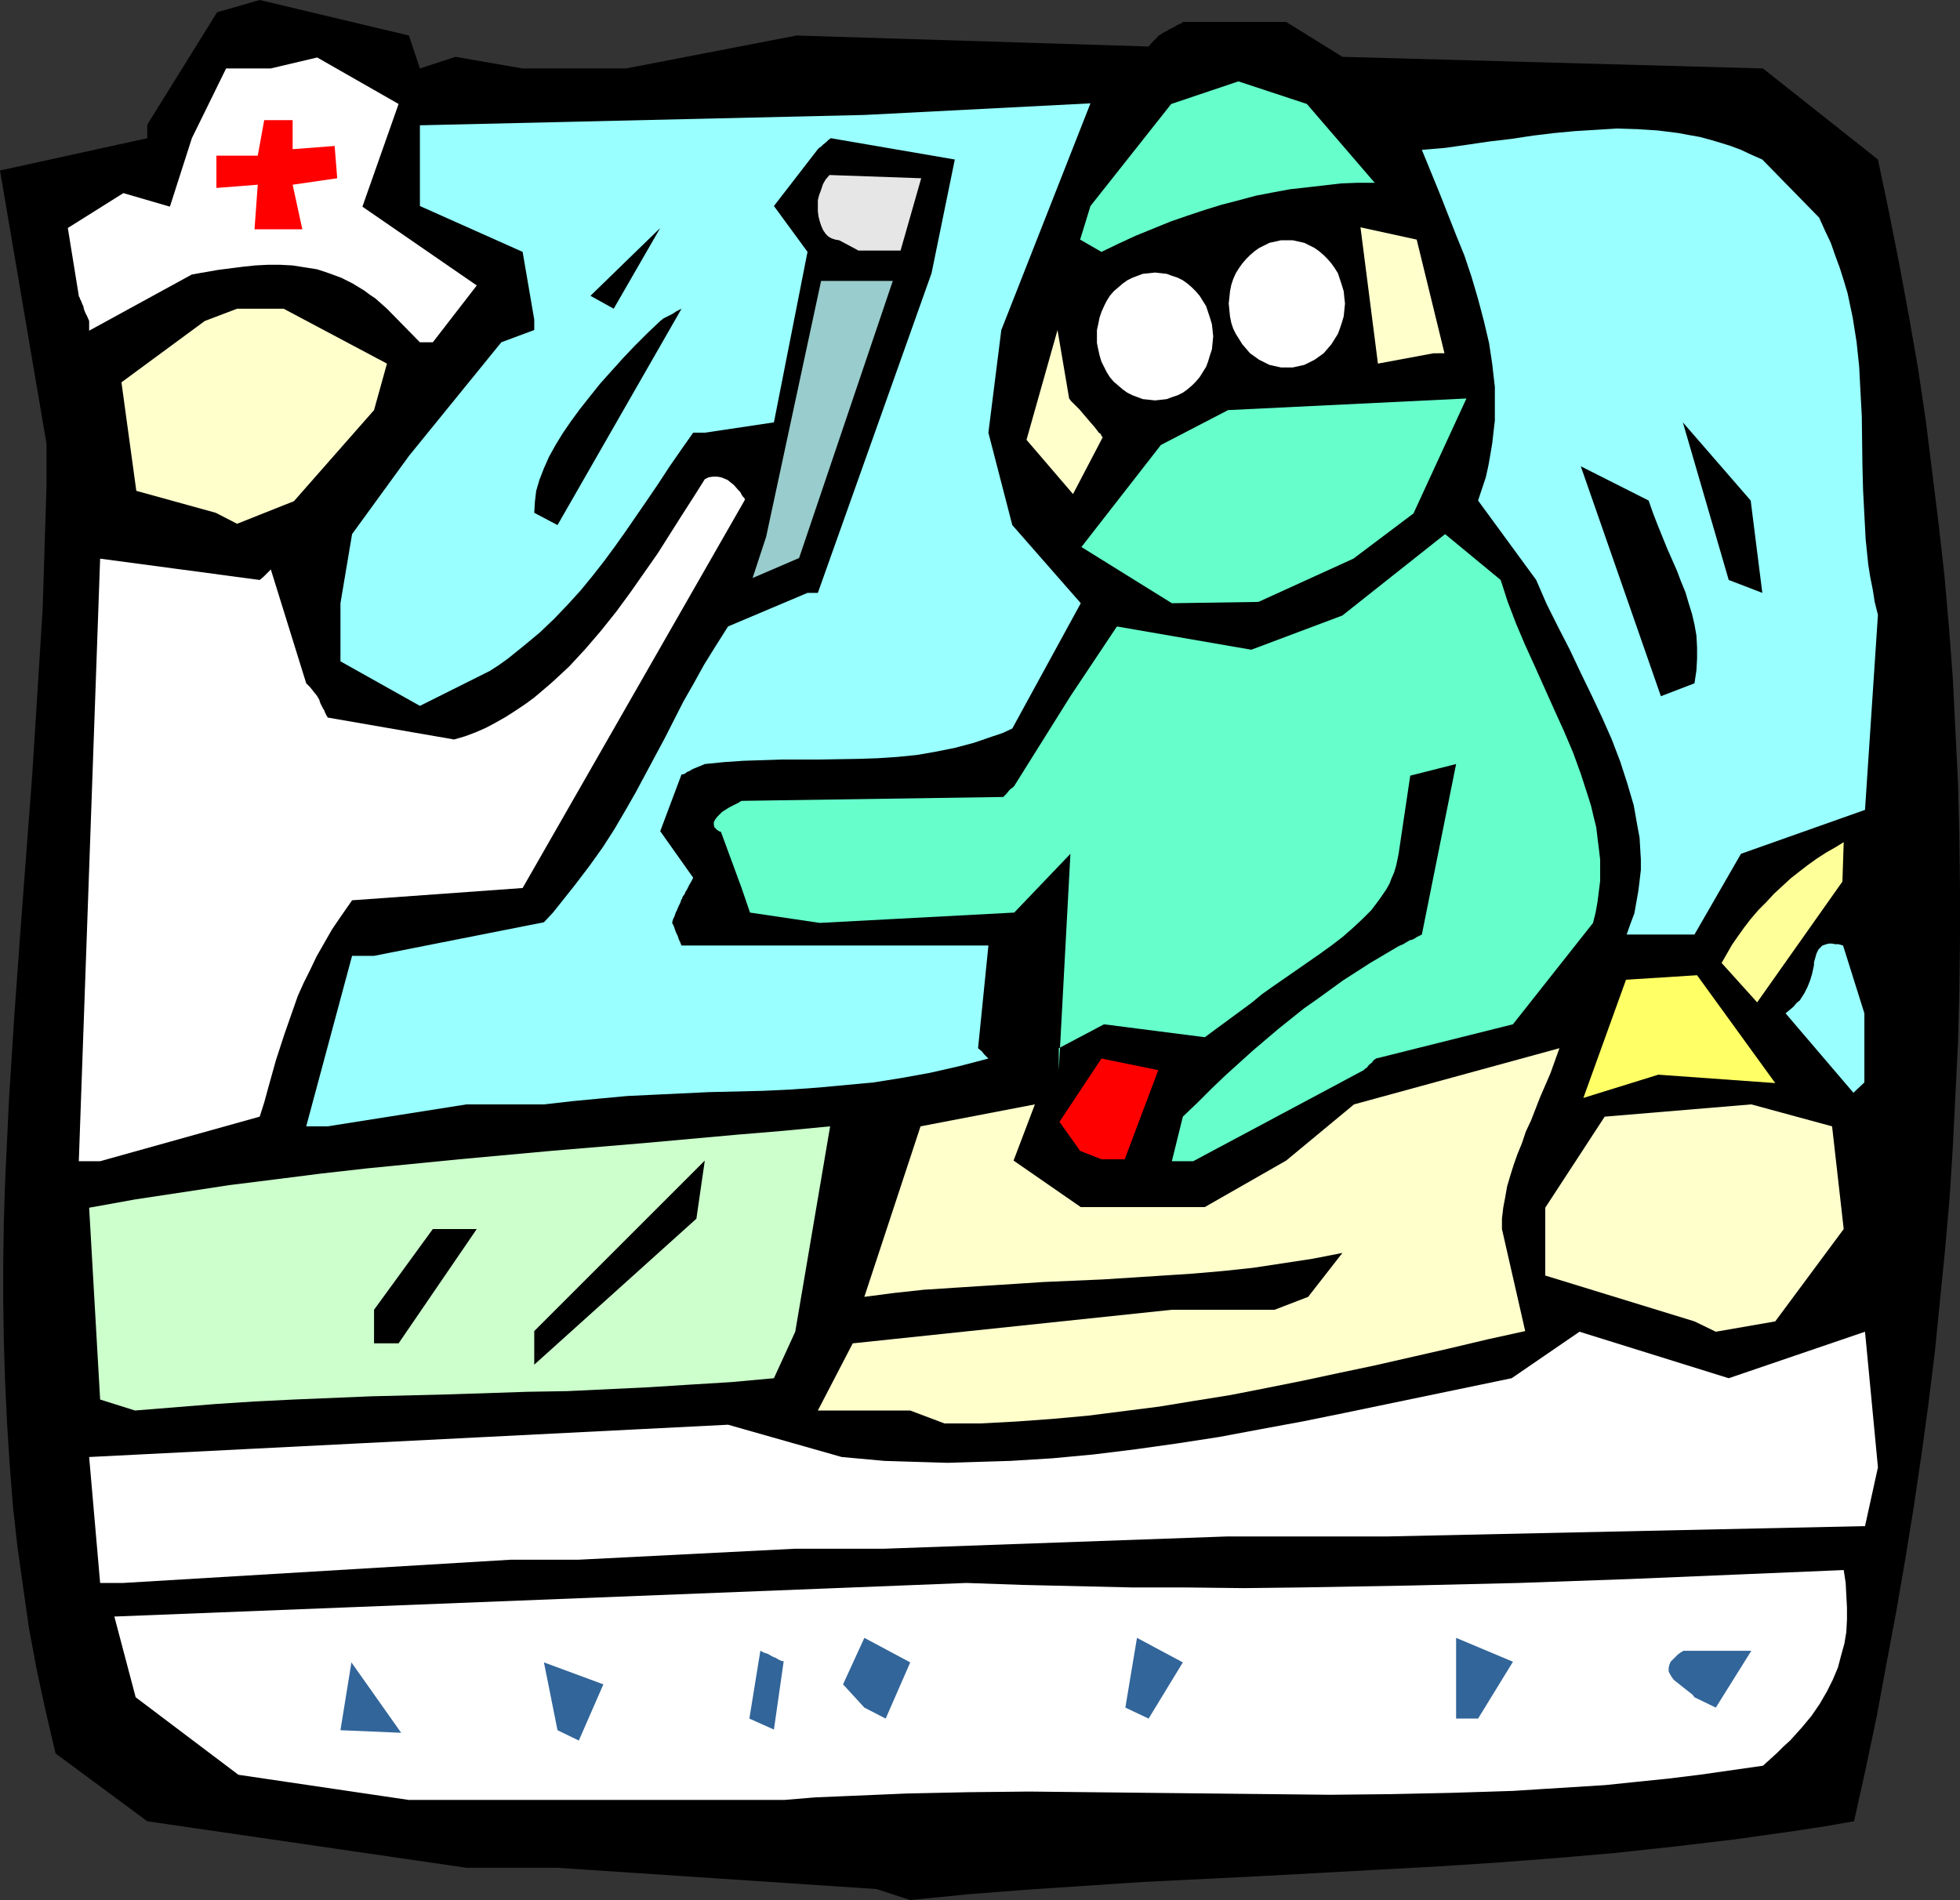
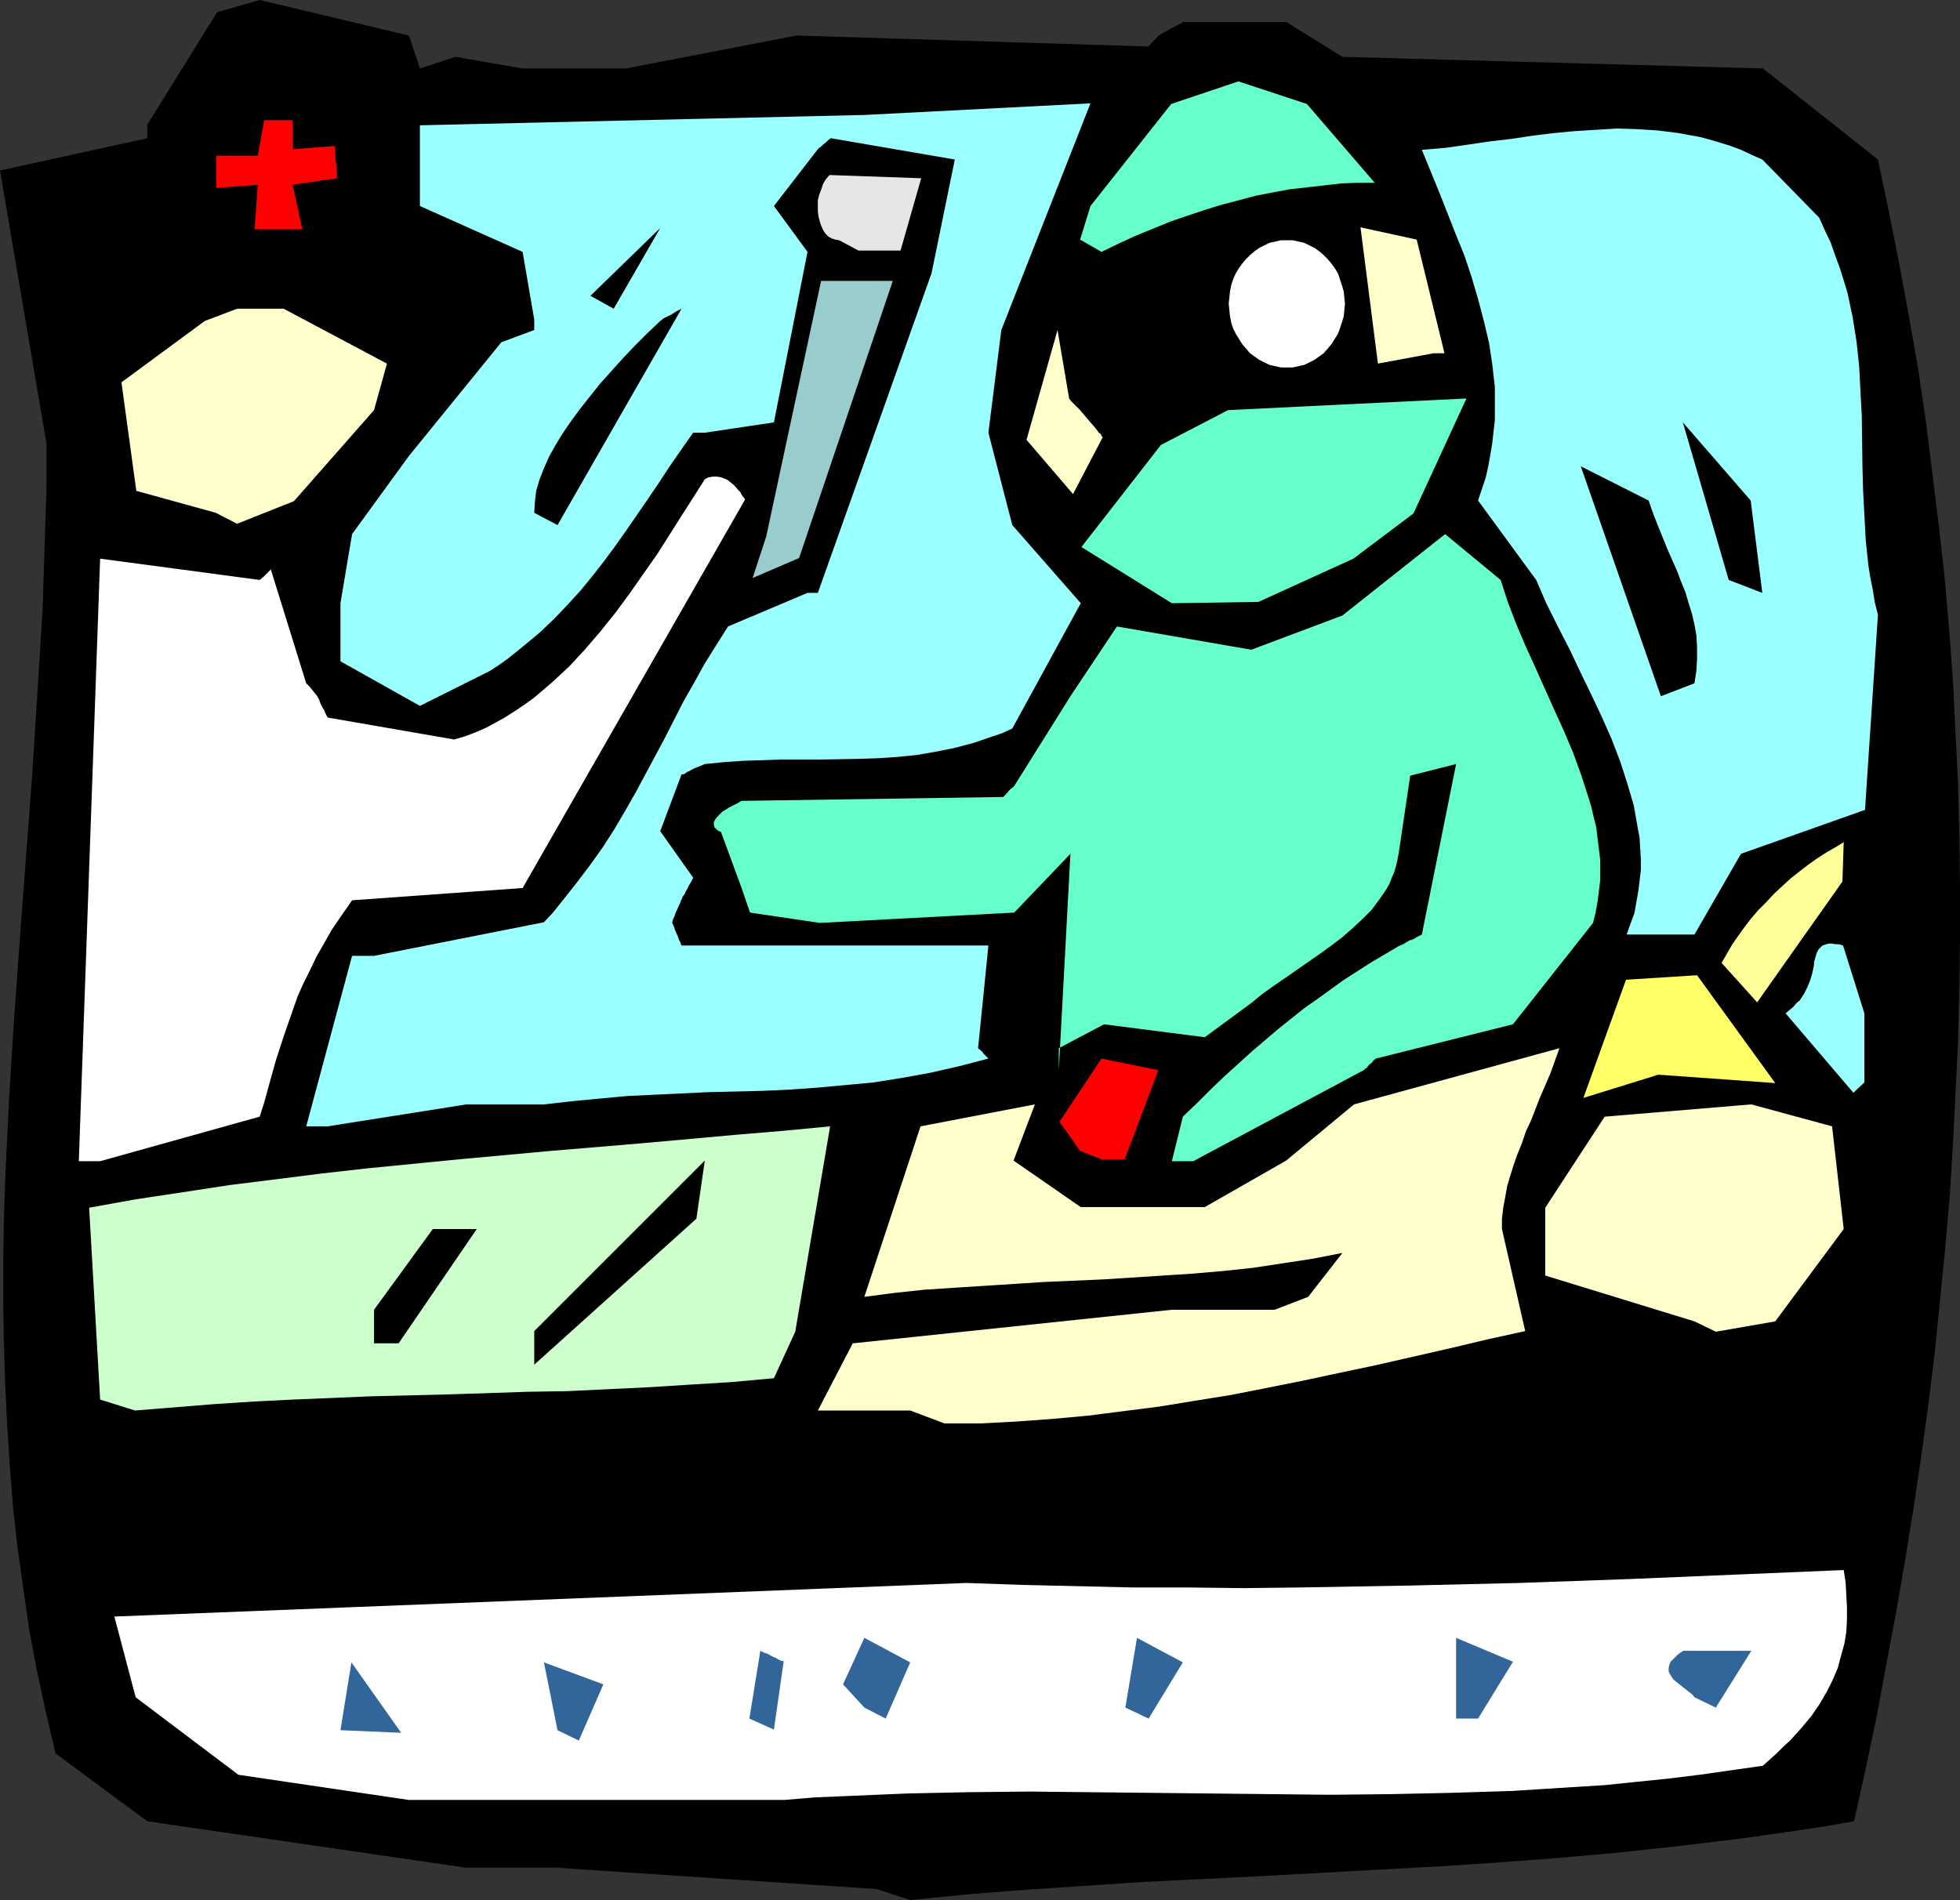
<svg xmlns="http://www.w3.org/2000/svg" xmlns:ns1="http://sodipodi.sourceforge.net/DTD/sodipodi-0.dtd" xmlns:ns2="http://www.inkscape.org/namespaces/inkscape" version="1.0" width="129.724mm" height="125.784mm" id="svg38" ns1:docname="Surgery.wmf">
  <rect width="100%" height="100%" fill="#333333" stroke="none" />
  <ns1:namedview id="namedview38" pagecolor="#ffffff" bordercolor="#000000" borderopacity="0.25" ns2:showpageshadow="2" ns2:pageopacity="0.0" ns2:pagecheckerboard="0" ns2:deskcolor="#d1d1d1" ns2:document-units="mm" />
  <defs id="defs1">
    <pattern id="WMFhbasepattern" patternUnits="userSpaceOnUse" width="6" height="6" x="0" y="0" />
  </defs>
  <path style="fill:#000000;fill-opacity:1;fill-rule:evenodd;stroke:none" d="M 219.291,472.659 139.461,467.326 H 116.675 L 36.845,455.692 13.898,438.724 11.474,428.382 9.211,417.879 7.272,407.537 5.818,397.357 4.363,387.015 3.232,376.834 2.424,366.492 1.778,356.312 1.293,346.132 0.97,335.951 0.808,325.771 V 315.591 L 0.97,305.41 1.293,295.23 1.778,285.05 2.262,274.869 3.555,254.509 l 1.454,-20.199 3.07,-40.721 1.293,-20.522 1.293,-20.522 0.323,-10.342 0.323,-10.342 0.323,-10.342 V 111.014 L 0,42.66 36.845,34.581 V 31.187 L 54.298,3.07 64.963,0 l 37.33,8.888 2.747,8.241 8.888,-2.909 16.806,2.909 h 25.856 l 42.662,-8.241 88.072,2.747 0.808,-0.97 0.646,-0.646 0.485,-0.485 0.323,-0.323 0.162,-0.323 h 0.162 l 0.97,-0.646 0.97,-0.485 0.808,-0.485 0.646,-0.323 0.646,-0.323 0.485,-0.323 0.323,-0.162 0.323,-0.162 0.485,-0.162 0.162,-0.162 0.162,-0.162 h 25.856 l 14.059,8.726 105.201,2.909 28.765,22.785 2.747,13.089 2.586,13.089 2.424,13.089 2.262,12.927 1.939,13.089 1.616,12.927 1.616,13.089 1.454,12.927 1.131,12.927 0.97,12.927 0.646,13.089 0.646,12.927 0.323,12.927 0.162,12.927 v 12.927 l -0.162,12.927 -0.323,12.927 -0.646,13.089 -0.646,12.927 -0.808,12.927 -1.131,12.927 -1.293,12.927 -1.293,12.927 -1.616,13.089 -1.778,12.927 -1.939,13.089 -2.101,12.927 -2.262,13.089 -2.424,12.927 -2.424,13.089 -2.747,13.089 -2.909,13.089 -7.434,1.293 -7.434,1.131 -14.867,2.101 -15.029,1.778 -14.867,1.616 -14.867,1.293 -14.867,1.131 -14.867,0.97 -14.867,0.808 -14.706,0.808 -14.706,0.808 -29.411,1.454 -14.544,0.97 -14.544,0.97 -14.544,1.131 -14.544,1.454 z" id="path1" />
  <path style="fill:#ffffff;fill-opacity:1;fill-rule:evenodd;stroke:none" d="m 102.293,450.359 -42.662,-6.302 -25.694,-19.391 -5.333,-20.199 213.15,-8.403 13.898,0.485 13.898,0.323 13.898,0.323 h 13.736 l 13.898,0.162 13.898,-0.162 27.634,-0.485 27.31,-0.646 27.472,-0.97 26.987,-1.131 26.826,-1.131 0.485,3.232 0.162,3.07 0.162,3.07 v 3.07 l -0.162,3.07 -0.485,2.909 -0.808,2.909 -0.808,3.07 -1.293,3.07 -1.454,2.909 -1.778,3.07 -2.101,3.07 -2.424,2.909 -1.454,1.616 -1.454,1.616 -1.616,1.454 -1.616,1.616 -1.778,1.616 -1.778,1.616 -7.918,1.131 -7.918,1.131 -7.918,0.97 -7.918,0.808 -7.757,0.808 -7.757,0.485 -7.757,0.485 -7.595,0.485 -15.352,0.485 -15.19,0.323 -15.19,0.162 -15.029,-0.162 -30.219,-0.323 -15.029,-0.162 -15.029,-0.162 -15.19,0.162 -15.352,0.323 -7.595,0.323 -7.595,0.323 -7.757,0.323 -7.757,0.646 h -87.749 z" id="path2" />
  <path style="fill:#326599;fill-opacity:1;fill-rule:evenodd;stroke:none" d="m 85.163,432.907 2.747,-16.967 12.443,17.614 z" id="path3" />
  <path style="fill:#326599;fill-opacity:1;fill-rule:evenodd;stroke:none" d="m 139.461,432.907 -3.394,-16.967 14.867,5.494 -6.141,14.059 z" id="path4" />
  <path style="fill:#326599;fill-opacity:1;fill-rule:evenodd;stroke:none" d="m 187.456,429.998 2.747,-16.967 0.97,0.485 0.97,0.323 0.808,0.485 0.646,0.323 0.485,0.162 0.485,0.323 0.323,0.162 0.323,0.162 0.485,0.162 h 0.323 v 0.162 l -2.424,16.967 z" id="path5" />
  <path style="fill:#326599;fill-opacity:1;fill-rule:evenodd;stroke:none" d="m 216.221,427.251 -5.333,-5.817 5.333,-11.635 11.474,6.141 -6.141,14.059 z" id="path6" />
  <path style="fill:#326599;fill-opacity:1;fill-rule:evenodd;stroke:none" d="m 281.507,427.251 2.909,-17.452 11.474,6.141 -8.565,14.059 z" id="path7" />
  <path style="fill:#326599;fill-opacity:1;fill-rule:evenodd;stroke:none" d="m 364.246,429.998 v -20.199 l 14.221,5.979 -8.726,14.22 z" id="path8" />
  <path style="fill:#326599;fill-opacity:1;fill-rule:evenodd;stroke:none" d="m 423.876,424.666 -0.485,-0.646 -0.808,-0.646 -1.454,-1.131 -1.616,-1.293 -0.808,-0.646 -0.485,-0.646 -0.485,-0.808 -0.323,-0.646 v -0.808 l 0.162,-0.808 0.323,-0.808 0.808,-0.808 0.485,-0.485 0.485,-0.485 0.646,-0.485 0.808,-0.485 h 16.968 l -8.888,14.22 z" id="path9" />
-   <path style="fill:#ffffff;fill-opacity:1;fill-rule:evenodd;stroke:none" d="m 25.048,396.064 -2.747,-31.511 159.822,-8.08 28.442,8.08 5.333,0.485 5.333,0.485 5.171,0.162 5.333,0.162 5.333,0.162 5.171,-0.162 10.504,-0.323 10.504,-0.646 10.342,-0.97 10.504,-1.293 10.342,-1.454 10.504,-1.616 10.342,-1.939 10.504,-1.939 10.342,-2.101 21.008,-4.363 21.008,-4.363 16.968,-11.635 37.33,11.635 34.098,-11.635 3.232,33.934 -3.232,14.705 -119.422,2.585 h -40.077 l -85.809,3.07 h -22.301 l -54.136,2.747 h -16.968 l -96.96,5.817 z" id="path10" />
  <path style="fill:#ffffcc;fill-opacity:1;fill-rule:evenodd;stroke:none" d="m 227.694,352.919 h -23.109 l 8.726,-16.806 79.83,-8.403 h 25.694 l 8.403,-3.232 8.565,-10.988 -7.434,1.454 -7.434,1.131 -7.434,1.131 -7.595,0.808 -7.434,0.646 -7.434,0.485 -15.029,0.97 -14.867,0.646 -15.029,0.97 -7.595,0.485 -7.434,0.485 -7.434,0.808 -7.434,0.97 14.059,-42.66 28.603,-5.494 -5.333,14.059 16.806,11.635 h 31.027 l 20.362,-11.635 16.968,-14.059 51.389,-14.059 -2.262,6.302 -2.586,5.979 -2.262,5.817 -1.293,2.747 -0.97,2.909 -1.131,2.747 -0.97,2.747 -0.808,2.585 -0.808,2.747 -0.485,2.747 -0.485,2.585 -0.323,2.747 v 2.585 l 5.818,25.532 -9.534,2.101 -9.534,2.262 -9.211,2.101 -9.211,2.101 -9.211,1.939 -9.05,1.939 -8.888,1.778 -9.05,1.778 -9.05,1.454 -8.888,1.454 -8.888,1.131 -8.888,1.131 -8.888,0.808 -8.888,0.646 -9.05,0.485 h -9.05 z" id="path11" />
  <path style="fill:#ccffcc;fill-opacity:1;fill-rule:evenodd;stroke:none" d="m 25.048,350.172 -2.747,-47.993 11.635,-2.101 11.797,-1.778 11.635,-1.778 11.635,-1.454 11.474,-1.454 11.474,-1.293 22.947,-2.262 22.947,-2.101 23.109,-1.939 23.27,-2.101 11.635,-0.97 11.797,-1.131 -8.726,51.386 -5.333,11.635 -10.666,0.97 -10.504,0.646 -10.181,0.646 -10.181,0.485 -10.181,0.485 -9.858,0.162 -19.554,0.646 -19.554,0.485 -19.392,0.808 -9.858,0.485 -9.858,0.646 -10.019,0.808 -10.019,0.808 z" id="path12" />
  <path style="fill:#000000;fill-opacity:1;fill-rule:evenodd;stroke:none" d="m 133.643,341.446 v -8.403 l 42.662,-42.66 -2.101,14.543 z" id="path13" />
  <path style="fill:#000000;fill-opacity:1;fill-rule:evenodd;stroke:none" d="m 93.566,336.113 v -8.403 l 14.706,-20.199 h 10.989 l -19.554,28.602 z" id="path14" />
  <path style="fill:#ffffcc;fill-opacity:1;fill-rule:evenodd;stroke:none" d="m 423.876,330.619 -37.33,-11.473 v -16.967 l 14.867,-22.785 36.683,-3.07 20.2,5.494 2.909,25.693 -17.13,23.108 -14.867,2.585 z" id="path15" />
  <path style="fill:#ff0000;fill-opacity:1;fill-rule:evenodd;stroke:none" d="m 270.195,287.958 -5.171,-7.272 10.504,-15.836 14.221,2.909 -8.403,22.3 h -5.818 z" id="path16" />
  <path style="fill:#ffffff;fill-opacity:1;fill-rule:evenodd;stroke:none" d="m 19.715,290.544 5.333,-150.766 39.915,5.333 0.97,-0.808 0.646,-0.646 0.485,-0.485 0.323,-0.323 0.323,-0.323 v -0.162 l 8.888,28.602 0.485,0.485 0.485,0.485 0.646,0.808 0.485,0.646 0.323,0.323 0.162,0.323 h 0.162 v 0.162 l 0.485,0.808 0.323,0.97 0.323,0.646 0.323,0.646 0.323,0.485 0.162,0.485 0.323,0.646 0.162,0.323 0.162,0.162 v 0.162 l 31.674,5.494 2.747,-0.808 2.586,-0.97 2.586,-1.131 2.424,-1.293 2.586,-1.454 2.262,-1.454 2.424,-1.616 2.424,-1.778 2.101,-1.778 2.262,-1.939 2.101,-1.939 2.262,-2.101 4.04,-4.363 3.878,-4.525 3.878,-4.848 3.555,-4.848 3.394,-4.848 3.394,-4.848 3.07,-4.848 3.07,-4.848 2.909,-4.525 2.747,-4.363 0.97,-0.485 1.131,-0.162 h 0.97 l 0.97,0.162 0.808,0.323 0.808,0.323 0.808,0.646 0.808,0.646 1.131,1.293 0.485,0.485 0.323,0.646 0.323,0.485 0.323,0.323 0.162,0.323 v 0.162 l -55.59,97.117 -42.662,3.07 -2.586,3.717 -2.424,3.555 -1.939,3.393 -1.939,3.393 -1.616,3.393 -1.616,3.232 -1.454,3.232 -1.131,3.232 -2.262,6.464 -2.101,6.464 -1.939,6.948 -0.97,3.555 -1.131,3.555 -39.915,11.15 z" id="path17" />
  <path style="fill:#66ffcc;fill-opacity:1;fill-rule:evenodd;stroke:none" d="m 293.142,290.544 2.747,-11.15 3.717,-3.555 3.555,-3.555 3.394,-3.232 3.394,-3.07 3.394,-3.07 3.232,-2.747 3.232,-2.747 3.232,-2.585 3.232,-2.585 3.232,-2.262 6.464,-4.686 6.787,-4.363 3.555,-2.101 3.555,-2.101 1.131,-0.485 0.808,-0.485 0.808,-0.485 0.646,-0.162 0.646,-0.323 0.485,-0.323 0.323,-0.162 0.323,-0.162 0.323,-0.162 0.323,-0.162 v 0 l 8.565,-42.66 -11.474,2.909 -2.909,19.553 -0.323,1.616 -0.323,1.454 -0.485,1.616 -0.646,1.454 -0.485,1.293 -0.808,1.454 -1.778,2.585 -1.939,2.585 -2.262,2.262 -2.424,2.262 -2.586,2.262 -2.747,2.101 -2.909,2.101 -5.818,4.04 -5.818,4.04 -2.747,1.939 -2.747,2.262 -11.635,8.564 -25.21,-3.232 -11.312,5.979 v 5.494 l 2.909,-54.134 -14.059,14.705 -48.642,2.585 -17.453,-2.585 -2.101,-6.141 -5.171,-14.059 -0.485,-0.162 -0.485,-0.323 -0.646,-0.646 -0.162,-0.646 v -0.646 l 0.323,-0.646 0.485,-0.646 0.646,-0.646 0.646,-0.646 1.778,-1.131 1.616,-0.808 0.646,-0.323 0.485,-0.323 0.323,-0.162 h 0.162 l 65.286,-0.97 0.808,-0.808 0.646,-0.808 0.485,-0.485 0.323,-0.162 0.323,-0.323 0.162,-0.162 14.059,-22.461 11.635,-17.452 33.613,5.817 22.786,-8.564 25.694,-20.361 13.898,11.473 1.778,5.494 2.101,5.494 2.262,5.333 2.424,5.333 4.848,10.827 2.424,5.333 2.262,5.333 1.939,5.333 1.778,5.494 0.808,2.585 0.646,2.747 0.646,2.585 0.323,2.747 0.323,2.585 0.323,2.747 v 2.585 2.747 l -0.323,2.585 -0.323,2.585 -0.485,2.747 -0.646,2.585 -20.038,25.37 -34.259,8.564 -0.646,0.485 -0.323,0.485 -0.808,0.646 -0.485,0.646 -0.485,0.323 -0.162,0.162 -0.162,0.162 v 0 l -42.662,22.785 z" id="path18" />
  <path style="fill:#99ffff;fill-opacity:1;fill-rule:evenodd;stroke:none" d="m 76.598,281.818 11.474,-42.66 h 5.494 l 42.501,-8.403 2.262,-2.424 1.939,-2.424 3.717,-4.686 3.555,-4.686 3.232,-4.525 2.909,-4.525 2.747,-4.686 2.586,-4.525 2.424,-4.525 4.848,-9.049 4.686,-9.211 2.586,-4.525 2.586,-4.686 2.909,-4.686 3.07,-4.848 19.877,-8.403 h 2.586 l 28.442,-79.988 5.818,-28.44 -31.027,-5.333 -0.646,0.485 -0.485,0.485 -0.808,0.646 -0.485,0.485 -0.485,0.323 -0.162,0.162 -0.162,0.162 v 0 l -10.989,14.22 8.403,11.473 -8.403,42.66 -17.291,2.585 h -2.909 l -3.07,4.363 -2.909,4.201 -2.747,4.201 -2.747,4.04 -5.333,7.756 -2.747,3.878 -2.747,3.717 -2.909,3.717 -2.909,3.555 -3.232,3.555 -3.394,3.555 -3.555,3.393 -3.878,3.232 -4.202,3.393 -2.262,1.616 -2.262,1.454 -17.453,8.726 -19.877,-11.15 v -14.543 l 2.909,-17.29 14.221,-19.553 23.109,-28.44 8.242,-3.07 V 79.988 L 130.734,63.021 105.04,51.548 V 31.349 l 111.181,-2.585 56.56,-2.909 -22.301,56.719 -3.232,25.693 5.979,23.108 17.13,19.553 -17.13,31.349 -2.424,1.131 -2.424,0.808 -4.686,1.616 -4.848,1.293 -4.848,0.97 -4.686,0.808 -4.848,0.485 -4.848,0.323 -4.848,0.162 -9.534,0.162 h -9.696 l -4.848,0.162 -4.848,0.162 -4.686,0.323 -4.848,0.485 -1.131,0.485 -0.808,0.323 -0.808,0.323 -0.646,0.323 -0.485,0.323 -0.485,0.162 -0.646,0.485 -0.485,0.162 h -0.162 -0.162 l -5.333,14.22 8.242,11.635 -0.485,0.97 -0.485,0.808 -0.323,0.646 -0.323,0.646 -0.323,0.485 -0.162,0.485 -0.485,0.646 -0.162,0.323 v 0.323 h -0.162 l -0.323,0.97 -0.485,0.97 -0.323,0.808 -0.323,0.646 -0.162,0.485 -0.162,0.485 -0.323,0.646 -0.162,0.485 v 0.323 h -0.162 l 0.485,0.97 0.323,0.97 0.323,0.808 0.323,0.646 0.162,0.485 0.162,0.485 0.323,0.646 0.162,0.485 0.162,0.323 v 0 h 76.76 l -2.586,25.693 0.97,0.808 0.485,0.646 0.485,0.485 0.323,0.323 0.162,0.162 0.162,0.162 -3.717,0.97 -3.717,0.97 -3.555,0.808 -3.555,0.808 -7.11,1.293 -7.11,1.131 -6.949,0.646 -6.949,0.646 -6.949,0.485 -6.787,0.323 -13.574,0.323 -13.574,0.646 -6.787,0.323 -6.949,0.646 -6.787,0.646 -7.11,0.808 h -19.392 l -34.744,5.494 z" id="path19" />
  <path style="fill:#99ffff;fill-opacity:1;fill-rule:evenodd;stroke:none" d="m 463.63,273.415 -16.968,-19.876 0.97,-0.808 0.97,-0.808 0.808,-0.97 0.808,-0.646 1.131,-1.778 0.808,-1.616 0.646,-1.616 0.485,-1.616 0.323,-1.454 0.162,-0.808 v -0.646 l 0.323,-1.131 0.323,-1.131 0.485,-0.97 0.646,-0.646 0.323,-0.323 0.485,-0.162 0.485,-0.162 0.646,-0.162 h 0.808 l 0.808,0.162 h 0.808 l 1.131,0.323 5.333,16.967 v 17.29 z" id="path20" />
  <path style="fill:#ffff66;fill-opacity:1;fill-rule:evenodd;stroke:none" d="m 396.081,274.708 10.666,-29.571 17.776,-1.131 19.554,26.986 -29.25,-2.101 z" id="path21" />
  <path style="fill:#ffff99;fill-opacity:1;fill-rule:evenodd;stroke:none" d="m 439.551,250.792 -8.888,-9.857 1.293,-2.262 1.293,-2.262 1.454,-2.101 1.616,-2.262 1.616,-2.101 1.939,-2.262 1.939,-1.939 1.939,-2.101 2.101,-1.939 2.101,-1.939 2.262,-1.778 2.101,-1.616 2.262,-1.616 2.262,-1.454 2.262,-1.293 2.101,-1.293 -0.323,9.857 z" id="path22" />
  <path style="fill:#99ffff;fill-opacity:1;fill-rule:evenodd;stroke:none" d="m 406.908,233.825 0.97,-2.747 0.97,-2.585 0.485,-2.747 0.485,-2.747 0.323,-2.585 0.323,-2.747 v -2.585 l -0.162,-2.747 -0.162,-2.747 -0.485,-2.585 -0.485,-2.747 -0.485,-2.747 -0.808,-2.747 -0.808,-2.747 -1.778,-5.494 -2.101,-5.494 -2.424,-5.494 -2.586,-5.494 -2.747,-5.656 -2.747,-5.817 -2.909,-5.656 -2.909,-5.817 -2.586,-5.979 -14.544,-19.876 0.97,-2.909 0.97,-2.909 0.646,-2.909 0.485,-2.747 0.485,-2.909 0.323,-2.909 0.323,-2.747 v -2.909 -2.747 -2.747 l -0.323,-2.747 -0.323,-2.909 -0.808,-5.333 -1.293,-5.494 -1.454,-5.494 -1.616,-5.494 -1.778,-5.333 -2.101,-5.171 -4.202,-10.665 -4.363,-10.665 5.818,-0.485 5.656,-0.808 5.494,-0.808 5.494,-0.646 5.333,-0.808 5.333,-0.646 5.171,-0.485 5.333,-0.323 5.171,-0.323 5.171,0.162 5.01,0.323 5.171,0.646 2.586,0.485 2.747,0.485 2.424,0.646 2.747,0.808 2.586,0.808 2.586,0.97 2.747,1.293 2.586,1.131 14.221,14.543 1.454,3.232 1.454,3.07 1.131,3.232 1.131,3.07 0.97,3.07 0.97,3.232 0.646,3.07 0.646,3.07 0.97,6.141 0.646,6.141 0.323,6.302 0.323,5.979 0.162,12.443 0.162,6.141 0.323,6.141 0.323,6.141 0.646,6.302 0.485,3.07 0.646,3.232 0.485,3.07 0.808,3.232 -3.232,48.801 -31.027,10.988 -11.635,20.199 h -11.474 z" id="path23" />
  <path style="fill:#000000;fill-opacity:1;fill-rule:evenodd;stroke:none" d="m 415.473,174.197 -20.038,-57.527 16.968,8.564 1.131,3.232 1.131,2.909 2.424,5.979 2.424,5.494 0.97,2.585 1.131,2.747 0.808,2.747 0.808,2.585 0.646,2.747 0.485,2.747 0.162,2.909 v 2.909 l -0.162,2.909 -0.485,3.232 z" id="path24" />
  <path style="fill:#66ffcc;fill-opacity:1;fill-rule:evenodd;stroke:none" d="m 293.142,150.928 -22.624,-14.059 19.877,-25.532 16.806,-8.726 59.63,-2.909 -13.251,28.764 -15.029,11.311 -23.755,10.827 z" id="path25" />
  <path style="fill:#000000;fill-opacity:1;fill-rule:evenodd;stroke:none" d="m 432.441,145.11 -11.474,-39.429 16.968,19.553 2.909,23.108 z" id="path26" />
  <path style="fill:#ffffcc;fill-opacity:1;fill-rule:evenodd;stroke:none" d="M 53.974,128.305 34.098,122.811 30.381,95.663 51.227,80.312 59.307,77.241 H 70.942 l 25.856,13.735 -3.232,11.635 -20.038,22.785 -14.221,5.656 z" id="path27" />
  <path style="fill:#000000;fill-opacity:1;fill-rule:evenodd;stroke:none" d="m 133.643,128.305 0.162,-2.747 0.323,-2.747 0.808,-2.747 1.131,-2.909 1.293,-2.909 1.616,-2.909 1.778,-2.909 2.101,-3.07 2.262,-3.07 2.424,-3.07 2.586,-3.232 2.747,-3.07 2.909,-3.232 2.909,-3.07 3.232,-3.232 3.232,-3.07 0.808,-0.646 0.97,-0.485 0.646,-0.323 0.646,-0.323 0.485,-0.323 0.485,-0.323 0.646,-0.323 0.323,-0.162 0.323,-0.162 v 0 l -31.027,54.134 z" id="path28" />
  <path style="fill:#ffffcc;fill-opacity:1;fill-rule:evenodd;stroke:none" d="m 256.782,110.045 7.757,-27.471 2.909,17.129 0.485,0.646 0.646,0.646 1.454,1.454 2.747,3.232 1.131,1.293 0.485,0.646 0.485,0.646 0.485,0.323 0.162,0.485 0.162,0.162 0.162,0.162 -7.434,14.22 z" id="path29" />
  <path style="fill:#ffffcc;fill-opacity:1;fill-rule:evenodd;stroke:none" d="m 358.59,88.391 -13.898,2.585 -4.363,-34.096 14.059,3.07 6.949,28.44 z" id="path30" />
-   <path style="fill:#ffffff;fill-opacity:1;fill-rule:evenodd;stroke:none" d="M 105.04,85.644 96.798,77.241 95.344,75.949 93.889,74.656 92.435,73.686 91.142,72.717 88.234,70.939 85.325,69.485 82.254,68.354 79.346,67.384 76.275,66.899 73.205,66.415 70.134,66.253 h -3.232 l -3.07,0.162 -3.07,0.323 -6.302,0.808 -6.464,1.131 L 22.301,82.736 v -2.424 l -0.485,-1.131 -0.485,-0.97 -0.323,-0.808 -0.162,-0.808 -0.323,-0.646 -0.162,-0.485 -0.162,-0.323 -0.162,-0.323 -0.162,-0.485 -0.162,-0.162 V 74.009 l -2.747,-16.967 13.898,-8.726 11.635,3.393 5.494,-17.129 8.565,-17.452 H 67.71 L 79.346,14.382 99.707,26.016 90.657,51.71 119.261,71.424 108.272,85.644 Z" id="path31" />
  <path style="fill:#000000;fill-opacity:1;fill-rule:evenodd;stroke:none" d="M 147.702,74.009 165.155,57.042 153.52,77.241 Z" id="path32" />
  <path style="fill:#66ffcc;fill-opacity:1;fill-rule:evenodd;stroke:none" d="m 270.195,59.951 2.586,-8.403 20.2,-25.532 16.806,-5.656 17.13,5.656 16.968,19.714 h -4.202 l -4.202,0.162 -4.202,0.485 -4.202,0.485 -4.363,0.485 -4.363,0.808 -4.202,0.808 -4.202,1.131 -4.363,1.131 -4.202,1.293 -4.363,1.454 -4.202,1.454 -4.363,1.778 -4.363,1.778 -4.202,1.939 -4.363,2.101 z" id="path33" />
  <path style="fill:#e6e6e6;fill-opacity:1;fill-rule:evenodd;stroke:none" d="m 209.918,60.113 -0.97,-0.162 -0.97,-0.323 -0.808,-0.485 -0.646,-0.646 -0.646,-0.97 -0.485,-1.131 -0.323,-0.97 -0.323,-1.293 -0.162,-1.293 V 51.548 50.094 l 0.323,-1.293 0.485,-1.293 0.485,-1.454 0.646,-1.131 0.97,-1.131 22.947,0.808 -5.171,18.098 h -10.504 z" id="path34" />
  <path style="fill:#99cccc;fill-opacity:1;fill-rule:evenodd;stroke:none" d="m 191.657,134.284 13.736,-63.991 h 17.938 l -23.432,69.323 -11.635,5.009 z" id="path35" />
-   <path style="fill:#ffffff;fill-opacity:1;fill-rule:evenodd;stroke:none" d="m 288.94,68.192 1.454,0.162 1.454,0.162 1.293,0.485 1.454,0.485 1.293,0.646 1.131,0.808 1.131,0.97 0.97,0.97 0.97,1.131 0.808,1.293 0.808,1.293 0.485,1.454 0.485,1.454 0.485,1.616 0.162,1.454 0.162,1.616 -0.162,1.616 -0.162,1.616 -0.485,1.454 -0.485,1.616 -0.485,1.293 -0.808,1.293 -0.808,1.293 -0.97,1.131 -0.97,0.97 -1.131,0.97 -1.131,0.808 -1.293,0.646 -1.454,0.485 -1.293,0.485 -1.454,0.162 -1.454,0.162 -1.454,-0.162 -1.616,-0.162 -1.293,-0.485 -1.293,-0.485 -1.293,-0.646 -1.131,-0.808 -1.131,-0.97 -1.131,-0.97 -0.97,-1.131 -0.808,-1.293 -0.646,-1.293 -0.646,-1.293 -0.485,-1.616 -0.323,-1.454 -0.323,-1.616 v -1.616 -1.616 l 0.323,-1.454 0.323,-1.616 0.485,-1.454 0.646,-1.454 0.646,-1.293 0.808,-1.293 0.97,-1.131 1.131,-0.97 1.131,-0.97 1.131,-0.808 1.293,-0.646 1.293,-0.485 1.293,-0.485 1.616,-0.162 z" id="path36" />
  <path style="fill:#ffffff;fill-opacity:1;fill-rule:evenodd;stroke:none" d="m 321.907,60.113 h 1.454 l 1.454,0.323 1.454,0.323 1.293,0.646 1.293,0.646 1.131,0.808 1.131,0.97 0.97,0.97 0.97,1.131 0.808,1.131 0.808,1.293 0.485,1.454 0.485,1.454 0.485,1.616 0.162,1.616 0.162,1.454 -0.162,1.616 -0.162,1.616 -0.485,1.616 -0.485,1.454 -0.485,1.293 -0.808,1.293 -0.808,1.293 -0.97,1.131 -0.97,1.131 -1.131,0.808 -1.131,0.808 -1.293,0.646 -1.293,0.646 -1.454,0.323 -1.454,0.323 h -1.454 -1.454 l -1.454,-0.323 -1.454,-0.323 -1.293,-0.646 -1.293,-0.646 -1.131,-0.808 -1.131,-0.808 -0.97,-1.131 -0.97,-1.131 -0.808,-1.293 -0.808,-1.293 -0.646,-1.293 -0.485,-1.454 -0.323,-1.616 -0.162,-1.616 -0.162,-1.616 0.162,-1.454 0.162,-1.616 0.323,-1.616 0.485,-1.454 0.646,-1.454 0.808,-1.293 0.808,-1.131 0.97,-1.131 0.97,-0.97 1.131,-0.97 1.131,-0.808 1.293,-0.646 1.293,-0.646 1.454,-0.323 1.454,-0.323 z" id="path37" />
  <path style="fill:#ff0000;fill-opacity:1;fill-rule:evenodd;stroke:none" d="m 66.094,30.056 -1.616,8.888 H 54.136 v 8.08 L 64.478,46.216 63.67,57.365 H 75.629 L 73.205,46.216 84.355,44.6 83.709,36.52 73.205,37.328 v -7.272 z" id="path38" />
</svg>